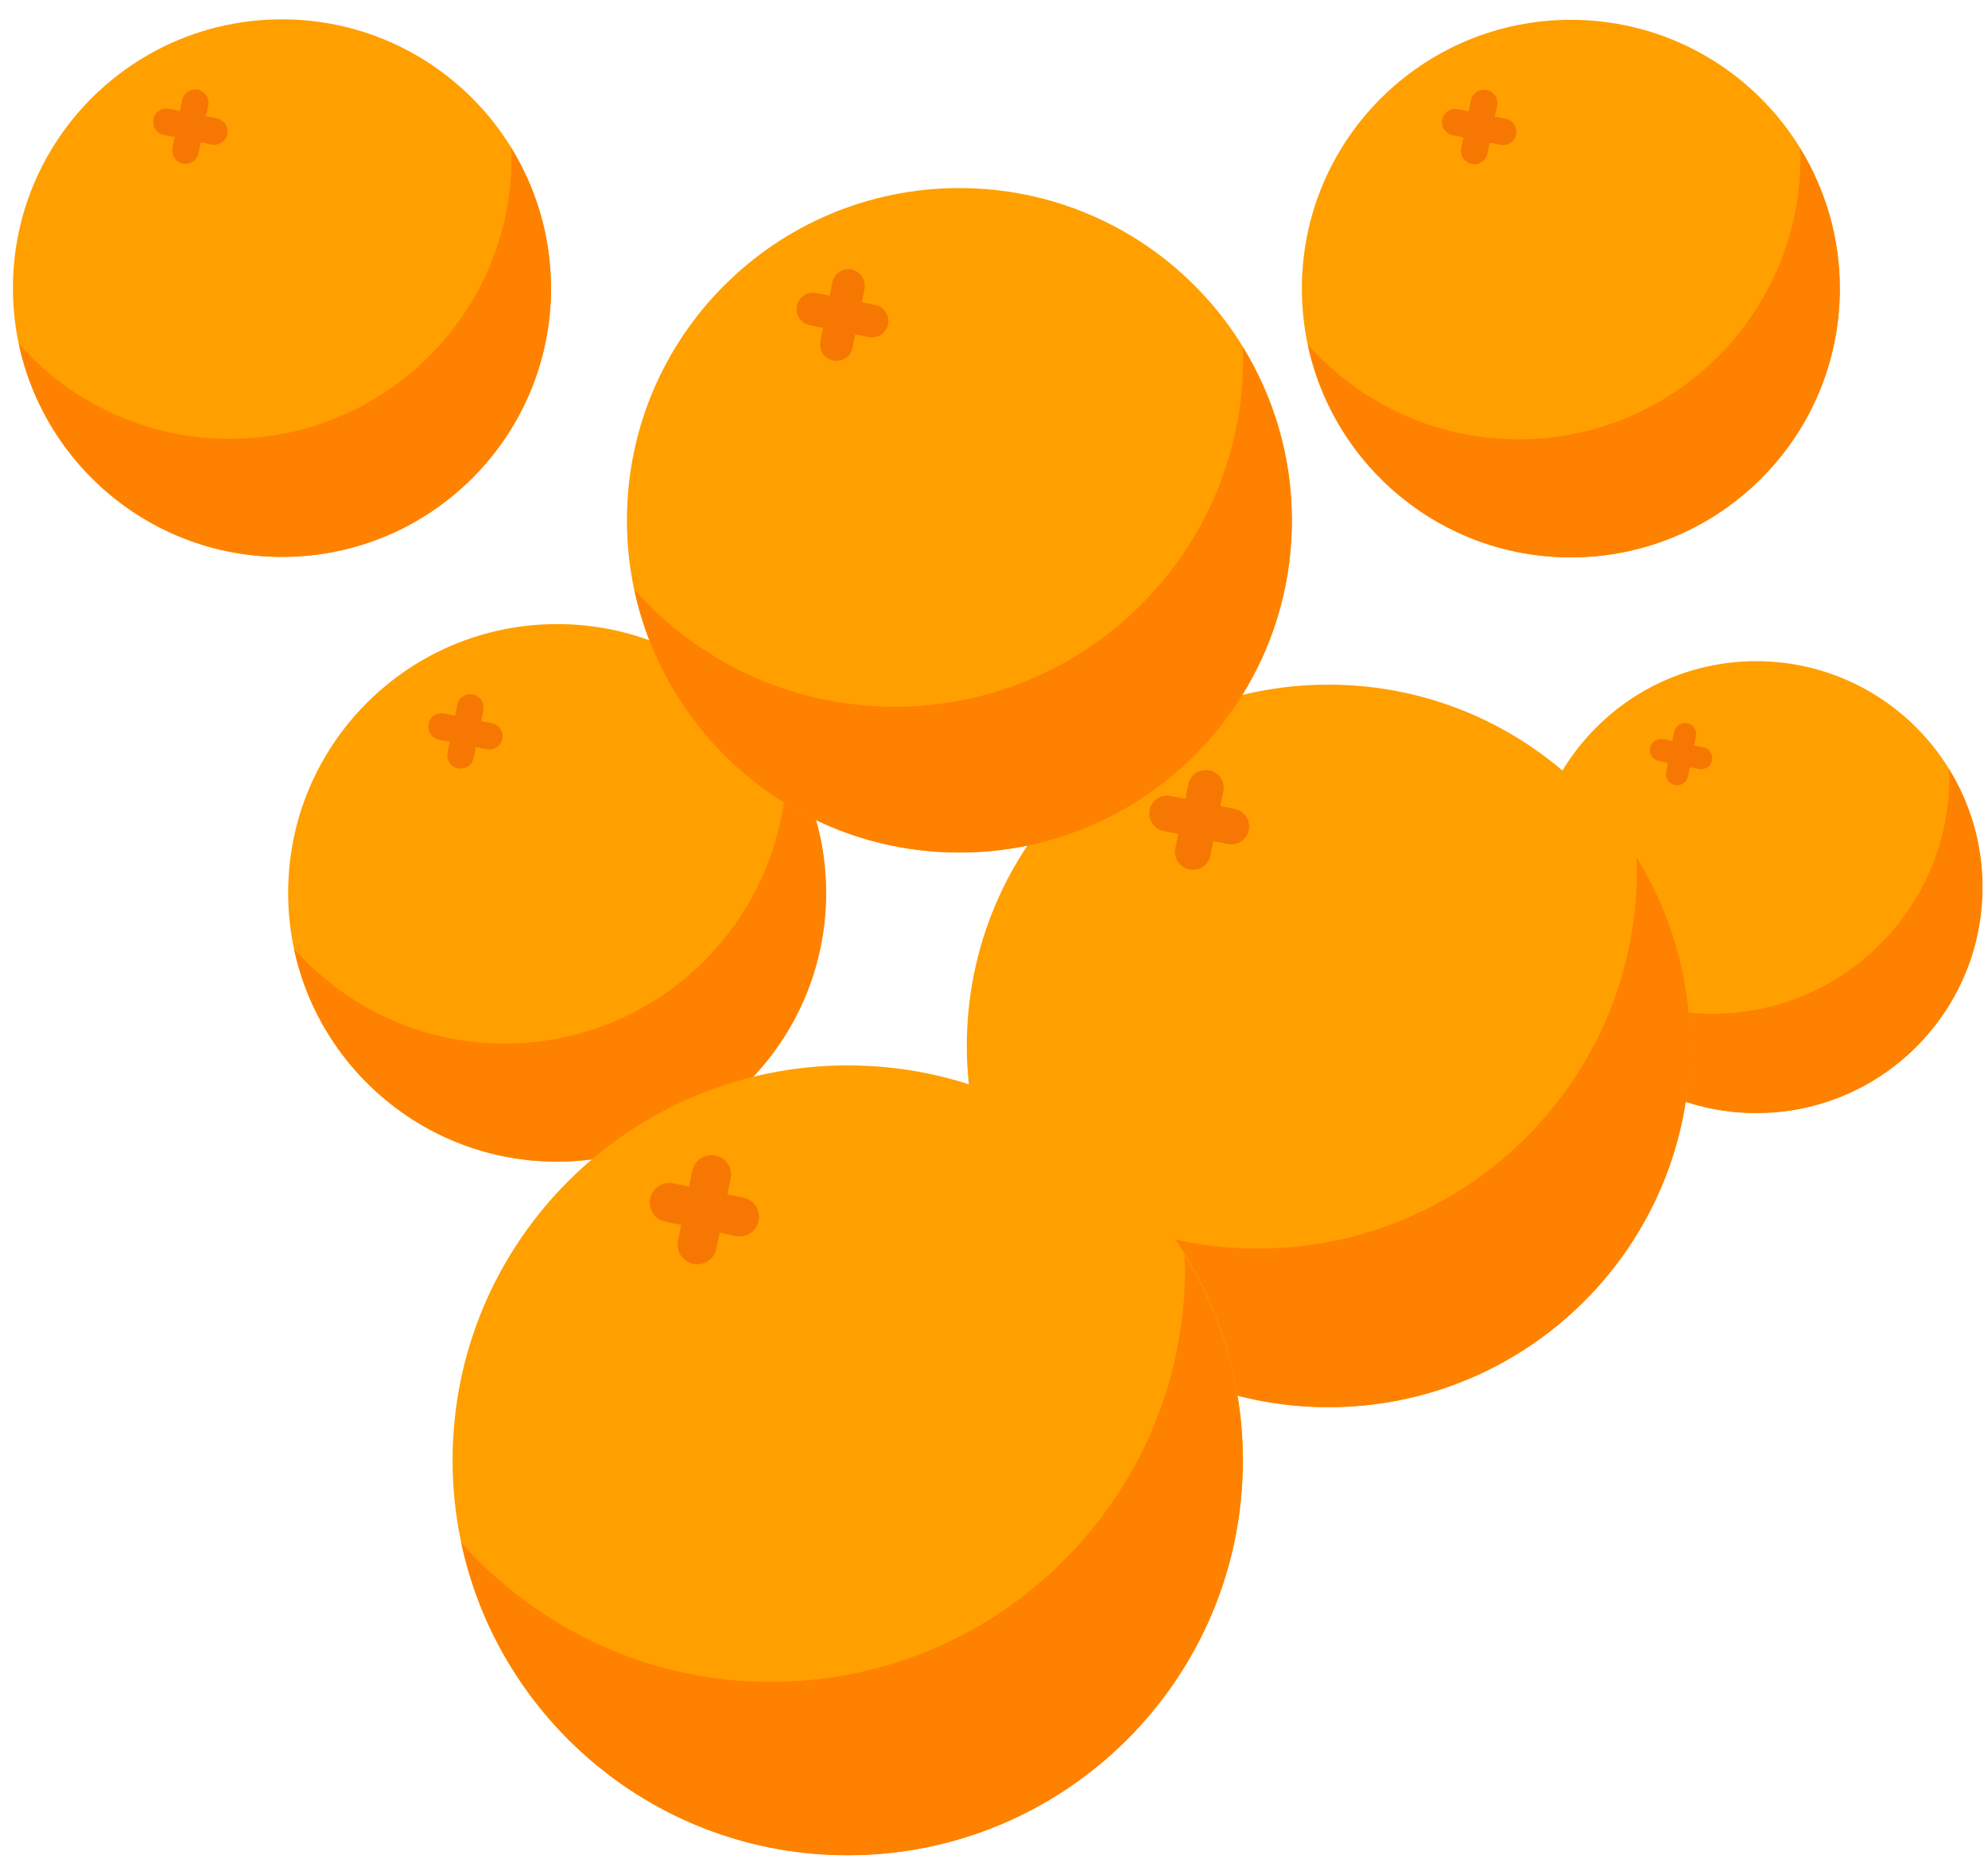
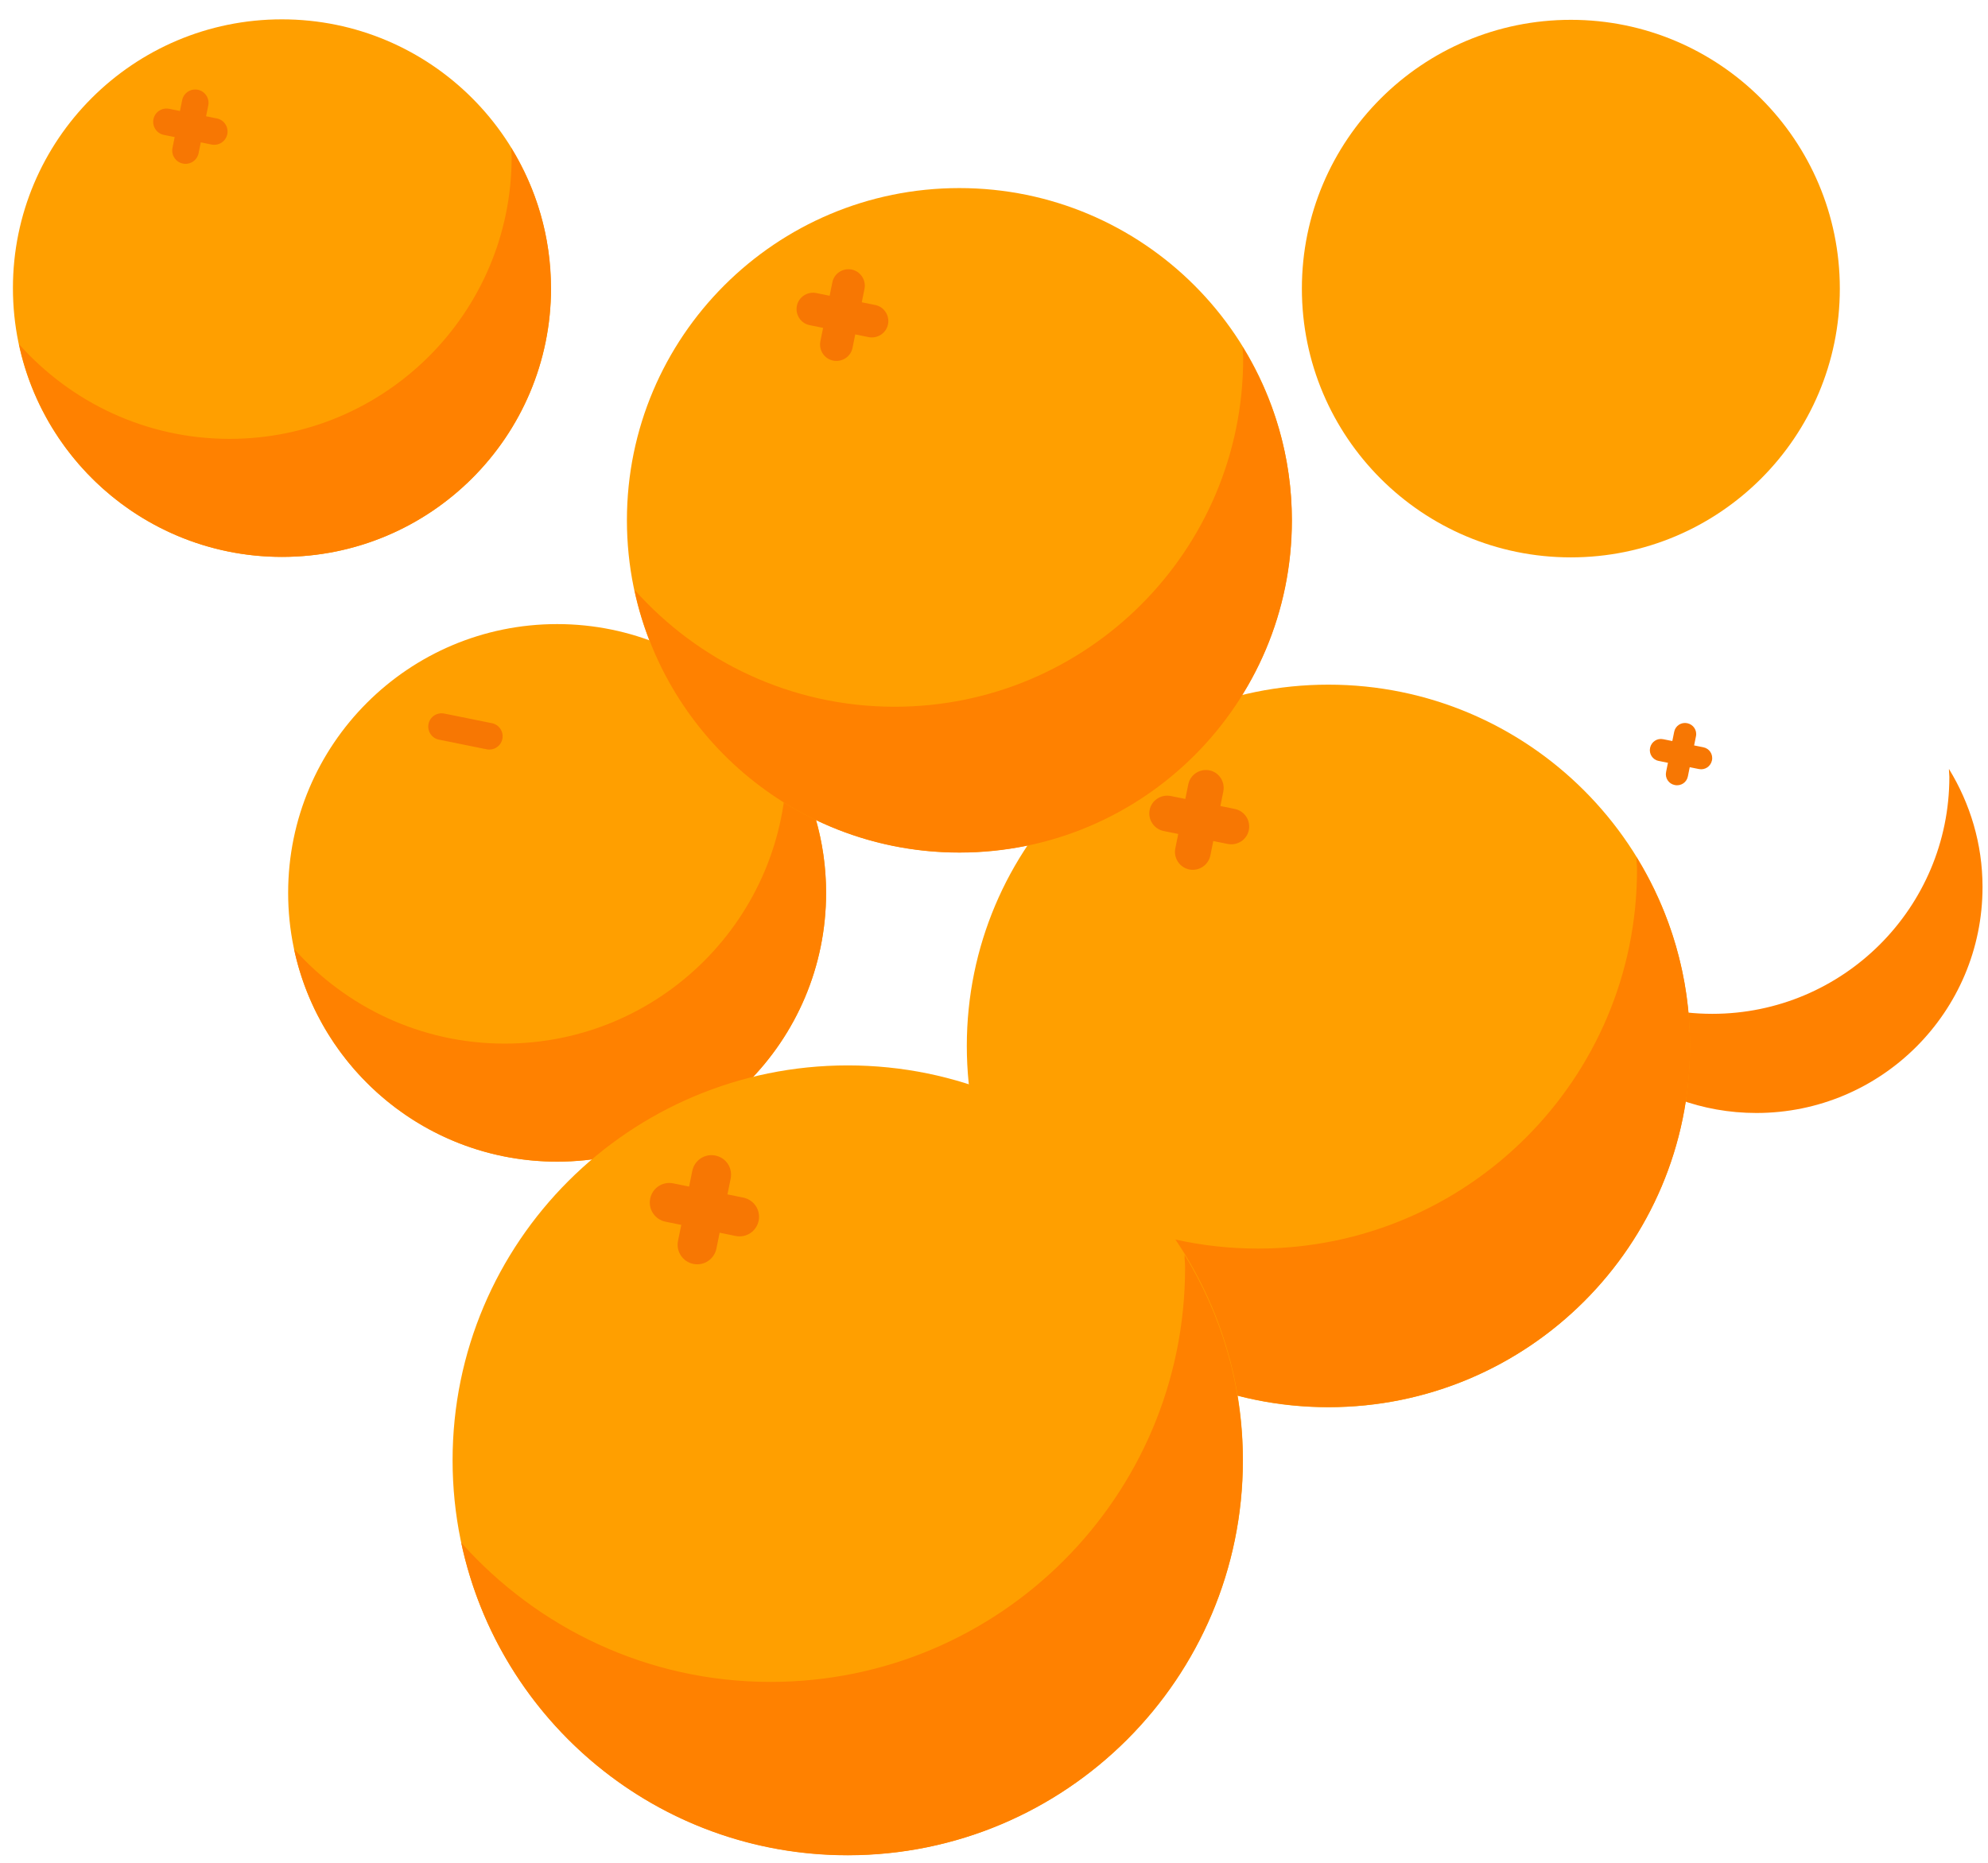
<svg xmlns="http://www.w3.org/2000/svg" width="223" height="209" viewBox="0 0 223 209" fill="none">
  <g filter="url(#filter0_d_188_134)">
    <path d="M91.215 97.993C91.215 114.645 77.707 128.145 61.043 128.145C44.38 128.145 30.872 114.645 30.872 97.993C30.872 81.341 44.38 67.842 61.043 67.842C77.707 67.842 91.215 81.341 91.215 97.993Z" fill="#FF9F00" />
    <path d="M86.75 82.263C86.75 82.602 86.798 82.942 86.798 83.281C86.798 100.742 72.627 114.904 55.154 114.904C45.755 114.904 37.327 110.781 31.535 104.282C34.431 117.911 46.532 128.145 61.043 128.145C77.707 128.145 91.215 114.645 91.215 97.993C91.215 92.222 89.565 86.854 86.75 82.263Z" fill="#FF8100" />
  </g>
-   <path d="M51.369 86.192C50.56 86.03 50.042 85.238 50.204 84.429L51.288 79.078C51.45 78.27 52.242 77.752 53.051 77.914C53.86 78.076 54.378 78.868 54.216 79.676L53.132 85.028C52.971 85.836 52.178 86.353 51.369 86.192Z" fill="#F77703" />
  <path d="M54.588 84.058L49.233 82.974C48.425 82.813 47.907 82.02 48.069 81.212C48.23 80.404 49.023 79.886 49.832 80.048L55.187 81.131C55.996 81.293 56.513 82.085 56.352 82.893C56.19 83.702 55.397 84.219 54.588 84.058Z" fill="#F77703" />
  <g filter="url(#filter1_d_188_134)">
    <path d="M204.929 30.206C204.929 46.858 191.421 60.357 174.758 60.357C158.094 60.357 144.586 46.858 144.586 30.206C144.586 13.554 158.094 0.054 174.758 0.054C191.421 0.054 204.929 13.554 204.929 30.206Z" fill="#FF9F00" />
-     <path d="M200.464 14.475C200.464 14.815 200.513 15.154 200.513 15.494C200.513 32.954 186.341 47.116 168.869 47.116C159.469 47.116 151.041 42.994 145.249 36.495C148.145 50.123 160.246 60.357 174.758 60.357C191.421 60.357 204.929 46.858 204.929 30.206C204.929 24.434 203.279 19.067 200.464 14.475Z" fill="#FF8100" />
  </g>
-   <path d="M165.083 18.388C164.274 18.226 163.757 17.434 163.918 16.625L165.002 11.274C165.164 10.466 165.957 9.948 166.766 10.11C167.575 10.272 168.092 11.064 167.93 11.872L166.847 17.224C166.685 18.032 165.892 18.549 165.083 18.388Z" fill="#F77703" />
-   <path d="M168.303 16.254L162.948 15.17C162.139 15.009 161.621 14.216 161.783 13.408C161.945 12.6 162.737 12.082 163.546 12.244L168.901 13.327C169.71 13.489 170.228 14.281 170.066 15.089C169.904 15.898 169.111 16.415 168.303 16.254Z" fill="#F77703" />
  <g filter="url(#filter2_d_188_134)">
-     <path d="M221.35 97.993C221.35 111.994 209.993 123.343 195.983 123.343C181.973 123.343 170.616 111.994 170.616 97.993C170.616 83.993 181.973 72.644 195.983 72.644C209.993 72.644 221.35 83.993 221.35 97.993Z" fill="#FF9F00" />
    <path d="M217.597 84.769C217.597 85.06 217.645 85.335 217.645 85.626C217.645 100.305 205.738 112.204 191.049 112.204C183.154 112.204 176.068 108.744 171.198 103.264C173.641 114.726 183.801 123.327 195.999 123.327C210.009 123.327 221.366 111.978 221.366 97.977C221.366 93.127 219.975 88.617 217.613 84.753L217.597 84.769Z" fill="#FF8100" />
  </g>
  <path d="M187.862 88.067C187.182 87.938 186.745 87.275 186.891 86.596L187.797 82.101C187.926 81.422 188.59 80.986 189.269 81.131C189.949 81.277 190.385 81.924 190.24 82.603L189.334 87.097C189.204 87.776 188.541 88.212 187.862 88.067Z" fill="#F77703" />
  <path d="M190.563 86.272L186.066 85.367C185.386 85.238 184.95 84.575 185.095 83.896C185.241 83.217 185.888 82.78 186.567 82.926L191.065 83.831C191.744 83.961 192.181 84.623 192.036 85.302C191.89 85.981 191.243 86.418 190.563 86.272Z" fill="#F77703" />
  <g filter="url(#filter3_d_188_134)">
    <path d="M60.36 30.151C60.36 46.803 46.851 60.303 30.188 60.303C13.525 60.303 0 46.803 0 30.151C0 13.499 13.508 0 30.172 0C46.835 0 60.343 13.499 60.343 30.151H60.36Z" fill="#FF9F00" />
    <path d="M55.895 14.421C55.895 14.76 55.943 15.1 55.943 15.439C55.943 32.9 41.771 47.062 24.299 47.062C14.9 47.062 6.471 42.939 0.679 36.44C3.575 50.069 15.676 60.303 30.188 60.303C46.851 60.303 60.36 46.803 60.36 30.151C60.36 24.38 58.709 19.012 55.895 14.421Z" fill="#FF8100" />
  </g>
  <path d="M20.514 18.349C19.705 18.188 19.187 17.396 19.349 16.587L20.433 11.236C20.594 10.428 21.387 9.91 22.196 10.072C23.005 10.234 23.523 11.026 23.361 11.834L22.277 17.185C22.115 17.994 21.322 18.511 20.514 18.349Z" fill="#F77703" />
  <path d="M23.733 16.215L18.378 15.132C17.569 14.971 17.052 14.178 17.213 13.37C17.375 12.562 18.168 12.044 18.977 12.206L24.331 13.289C25.14 13.451 25.658 14.243 25.496 15.051C25.334 15.86 24.542 16.377 23.733 16.215Z" fill="#F77703" />
  <g filter="url(#filter4_d_188_134)">
    <path d="M186.956 113.417C186.956 135.808 168.804 153.947 146.398 153.947C123.991 153.947 105.84 135.808 105.84 113.417C105.84 91.025 123.991 72.886 146.398 72.886C168.804 72.886 186.956 91.025 186.956 113.417Z" fill="#FF9F00" />
    <path d="M180.954 92.27C180.954 92.723 181.018 93.176 181.018 93.644C181.018 117.119 161.977 136.147 138.487 136.147C125.852 136.147 114.527 130.602 106.746 121.856C110.645 140.173 126.903 153.931 146.414 153.931C168.804 153.931 186.972 135.792 186.972 113.4C186.972 105.64 184.756 98.414 180.97 92.254L180.954 92.27Z" fill="#FF8100" />
  </g>
  <path d="M133.407 97.541C132.323 97.314 131.627 96.263 131.838 95.18L133.294 87.986C133.52 86.903 134.572 86.208 135.656 86.418C136.74 86.628 137.435 87.695 137.225 88.778L135.769 95.972C135.542 97.056 134.491 97.751 133.407 97.541Z" fill="#F77703" />
  <path d="M137.726 94.679L130.527 93.224C129.443 92.998 128.748 91.947 128.958 90.864C129.168 89.781 130.236 89.085 131.32 89.296L138.519 90.751C139.603 90.977 140.299 92.028 140.088 93.111C139.878 94.194 138.81 94.889 137.726 94.679Z" fill="#F77703" />
  <g filter="url(#filter5_d_188_134)">
    <path d="M136.303 159.137C136.303 183.597 116.453 203.434 91.975 203.434C67.498 203.434 47.648 183.597 47.648 159.137C47.648 134.676 67.498 114.839 91.975 114.839C116.453 114.839 136.303 134.676 136.303 159.137Z" fill="#FF9F00" />
    <path d="M129.751 136.034C129.751 136.535 129.815 137.036 129.815 137.538C129.815 163.194 109.011 184.001 83.32 184.001C69.504 184.001 57.145 177.939 48.619 168.384C52.873 188.415 70.653 203.45 91.959 203.45C116.436 203.45 136.287 183.613 136.287 159.153C136.287 150.665 133.86 142.776 129.735 136.05L129.751 136.034Z" fill="#FF8100" />
  </g>
  <path d="M77.771 141.789C76.59 141.547 75.814 140.399 76.056 139.203L77.658 131.346C77.901 130.165 79.049 129.389 80.246 129.632C81.444 129.874 82.204 131.022 81.961 132.219L80.36 140.076C80.117 141.256 78.968 142.032 77.771 141.789Z" fill="#F77703" />
  <path d="M82.511 138.653L74.649 137.052C73.468 136.81 72.691 135.662 72.934 134.466C73.177 133.269 74.325 132.51 75.522 132.752L83.385 134.353C84.566 134.595 85.343 135.743 85.1 136.939C84.857 138.136 83.709 138.896 82.511 138.653Z" fill="#F77703" />
  <g filter="url(#filter6_d_188_134)">
    <path d="M142.693 55.054C142.693 75.635 125.997 92.319 105.403 92.319C84.808 92.319 68.113 75.635 68.113 55.054C68.113 34.474 84.808 17.789 105.403 17.789C125.997 17.789 142.693 34.474 142.693 55.054Z" fill="#FF9F00" />
    <path d="M137.176 35.621C137.176 36.042 137.241 36.462 137.241 36.882C137.241 58.465 119.737 75.974 98.139 75.974C86.523 75.974 76.105 70.881 68.954 62.846C72.529 79.692 87.494 92.335 105.419 92.335C126.014 92.335 142.709 75.651 142.709 55.07C142.709 47.941 140.671 41.296 137.193 35.638L137.176 35.621Z" fill="#FF8100" />
  </g>
  <path d="M93.464 40.455C92.461 40.261 91.83 39.275 92.024 38.289L93.367 31.677C93.561 30.674 94.548 30.044 95.534 30.238C96.521 30.432 97.168 31.418 96.974 32.404L95.632 39.017C95.438 40.019 94.451 40.649 93.464 40.455Z" fill="#F77703" />
  <path d="M97.444 37.82L90.827 36.478C89.824 36.284 89.193 35.298 89.387 34.312C89.581 33.326 90.568 32.679 91.555 32.873L98.171 34.215C99.174 34.409 99.805 35.395 99.611 36.381C99.417 37.367 98.43 38.014 97.444 37.82Z" fill="#F77703" />
  <defs>
    <filter id="filter0_d_188_134" x="30.872" y="67.842" width="61.794" height="62.473" filterUnits="userSpaceOnUse" color-interpolation-filters="sRGB">
      <feFlood flood-opacity="0" result="BackgroundImageFix" />
      <feColorMatrix in="SourceAlpha" type="matrix" values="0 0 0 0 0 0 0 0 0 0 0 0 0 0 0 0 0 0 127 0" result="hardAlpha" />
      <feOffset dx="1.45" dy="2.17" />
      <feColorMatrix type="matrix" values="0 0 0 0 0.608 0 0 0 0 0.255 0 0 0 0 0 0 0 0 0.3 0" />
      <feBlend mode="normal" in2="BackgroundImageFix" result="effect1_dropShadow_188_134" />
      <feBlend mode="normal" in="SourceGraphic" in2="effect1_dropShadow_188_134" result="shape" />
    </filter>
    <filter id="filter1_d_188_134" x="144.586" y="0.054" width="61.793" height="62.473" filterUnits="userSpaceOnUse" color-interpolation-filters="sRGB">
      <feFlood flood-opacity="0" result="BackgroundImageFix" />
      <feColorMatrix in="SourceAlpha" type="matrix" values="0 0 0 0 0 0 0 0 0 0 0 0 0 0 0 0 0 0 127 0" result="hardAlpha" />
      <feOffset dx="1.45" dy="2.17" />
      <feColorMatrix type="matrix" values="0 0 0 0 0.608 0 0 0 0 0.255 0 0 0 0 0 0 0 0 0.3 0" />
      <feBlend mode="normal" in2="BackgroundImageFix" result="effect1_dropShadow_188_134" />
      <feBlend mode="normal" in="SourceGraphic" in2="effect1_dropShadow_188_134" result="shape" />
    </filter>
    <filter id="filter2_d_188_134" x="170.616" y="72.644" width="51.77" height="52.229" filterUnits="userSpaceOnUse" color-interpolation-filters="sRGB">
      <feFlood flood-opacity="0" result="BackgroundImageFix" />
      <feColorMatrix in="SourceAlpha" type="matrix" values="0 0 0 0 0 0 0 0 0 0 0 0 0 0 0 0 0 0 127 0" result="hardAlpha" />
      <feOffset dx="1.02" dy="1.53" />
      <feColorMatrix type="matrix" values="0 0 0 0 0.608 0 0 0 0 0.255 0 0 0 0 0 0 0 0 0.3 0" />
      <feBlend mode="normal" in2="BackgroundImageFix" result="effect1_dropShadow_188_134" />
      <feBlend mode="normal" in="SourceGraphic" in2="effect1_dropShadow_188_134" result="shape" />
    </filter>
    <filter id="filter3_d_188_134" x="0" y="0" width="61.81" height="62.473" filterUnits="userSpaceOnUse" color-interpolation-filters="sRGB">
      <feFlood flood-opacity="0" result="BackgroundImageFix" />
      <feColorMatrix in="SourceAlpha" type="matrix" values="0 0 0 0 0 0 0 0 0 0 0 0 0 0 0 0 0 0 127 0" result="hardAlpha" />
      <feOffset dx="1.45" dy="2.17" />
      <feColorMatrix type="matrix" values="0 0 0 0 0.608 0 0 0 0 0.255 0 0 0 0 0 0 0 0 0.3 0" />
      <feBlend mode="normal" in2="BackgroundImageFix" result="effect1_dropShadow_188_134" />
      <feBlend mode="normal" in="SourceGraphic" in2="effect1_dropShadow_188_134" result="shape" />
    </filter>
    <filter id="filter4_d_188_134" x="105.84" y="72.886" width="83.742" height="84.981" filterUnits="userSpaceOnUse" color-interpolation-filters="sRGB">
      <feFlood flood-opacity="0" result="BackgroundImageFix" />
      <feColorMatrix in="SourceAlpha" type="matrix" values="0 0 0 0 0 0 0 0 0 0 0 0 0 0 0 0 0 0 127 0" result="hardAlpha" />
      <feOffset dx="2.61" dy="3.92" />
      <feColorMatrix type="matrix" values="0 0 0 0 0.608 0 0 0 0 0.255 0 0 0 0 0 0 0 0 0.3 0" />
      <feBlend mode="normal" in2="BackgroundImageFix" result="effect1_dropShadow_188_134" />
      <feBlend mode="normal" in="SourceGraphic" in2="effect1_dropShadow_188_134" result="shape" />
    </filter>
    <filter id="filter5_d_188_134" x="47.648" y="114.839" width="91.775" height="93.291" filterUnits="userSpaceOnUse" color-interpolation-filters="sRGB">
      <feFlood flood-opacity="0" result="BackgroundImageFix" />
      <feColorMatrix in="SourceAlpha" type="matrix" values="0 0 0 0 0 0 0 0 0 0 0 0 0 0 0 0 0 0 127 0" result="hardAlpha" />
      <feOffset dx="3.12" dy="4.68" />
      <feColorMatrix type="matrix" values="0 0 0 0 0.608 0 0 0 0 0.255 0 0 0 0 0 0 0 0 0.3 0" />
      <feBlend mode="normal" in2="BackgroundImageFix" result="effect1_dropShadow_188_134" />
      <feBlend mode="normal" in="SourceGraphic" in2="effect1_dropShadow_188_134" result="shape" />
    </filter>
    <filter id="filter6_d_188_134" x="68.113" y="17.789" width="76.806" height="77.856" filterUnits="userSpaceOnUse" color-interpolation-filters="sRGB">
      <feFlood flood-opacity="0" result="BackgroundImageFix" />
      <feColorMatrix in="SourceAlpha" type="matrix" values="0 0 0 0 0 0 0 0 0 0 0 0 0 0 0 0 0 0 127 0" result="hardAlpha" />
      <feOffset dx="2.21" dy="3.31" />
      <feColorMatrix type="matrix" values="0 0 0 0 0.608 0 0 0 0 0.255 0 0 0 0 0 0 0 0 0.3 0" />
      <feBlend mode="normal" in2="BackgroundImageFix" result="effect1_dropShadow_188_134" />
      <feBlend mode="normal" in="SourceGraphic" in2="effect1_dropShadow_188_134" result="shape" />
    </filter>
  </defs>
</svg>